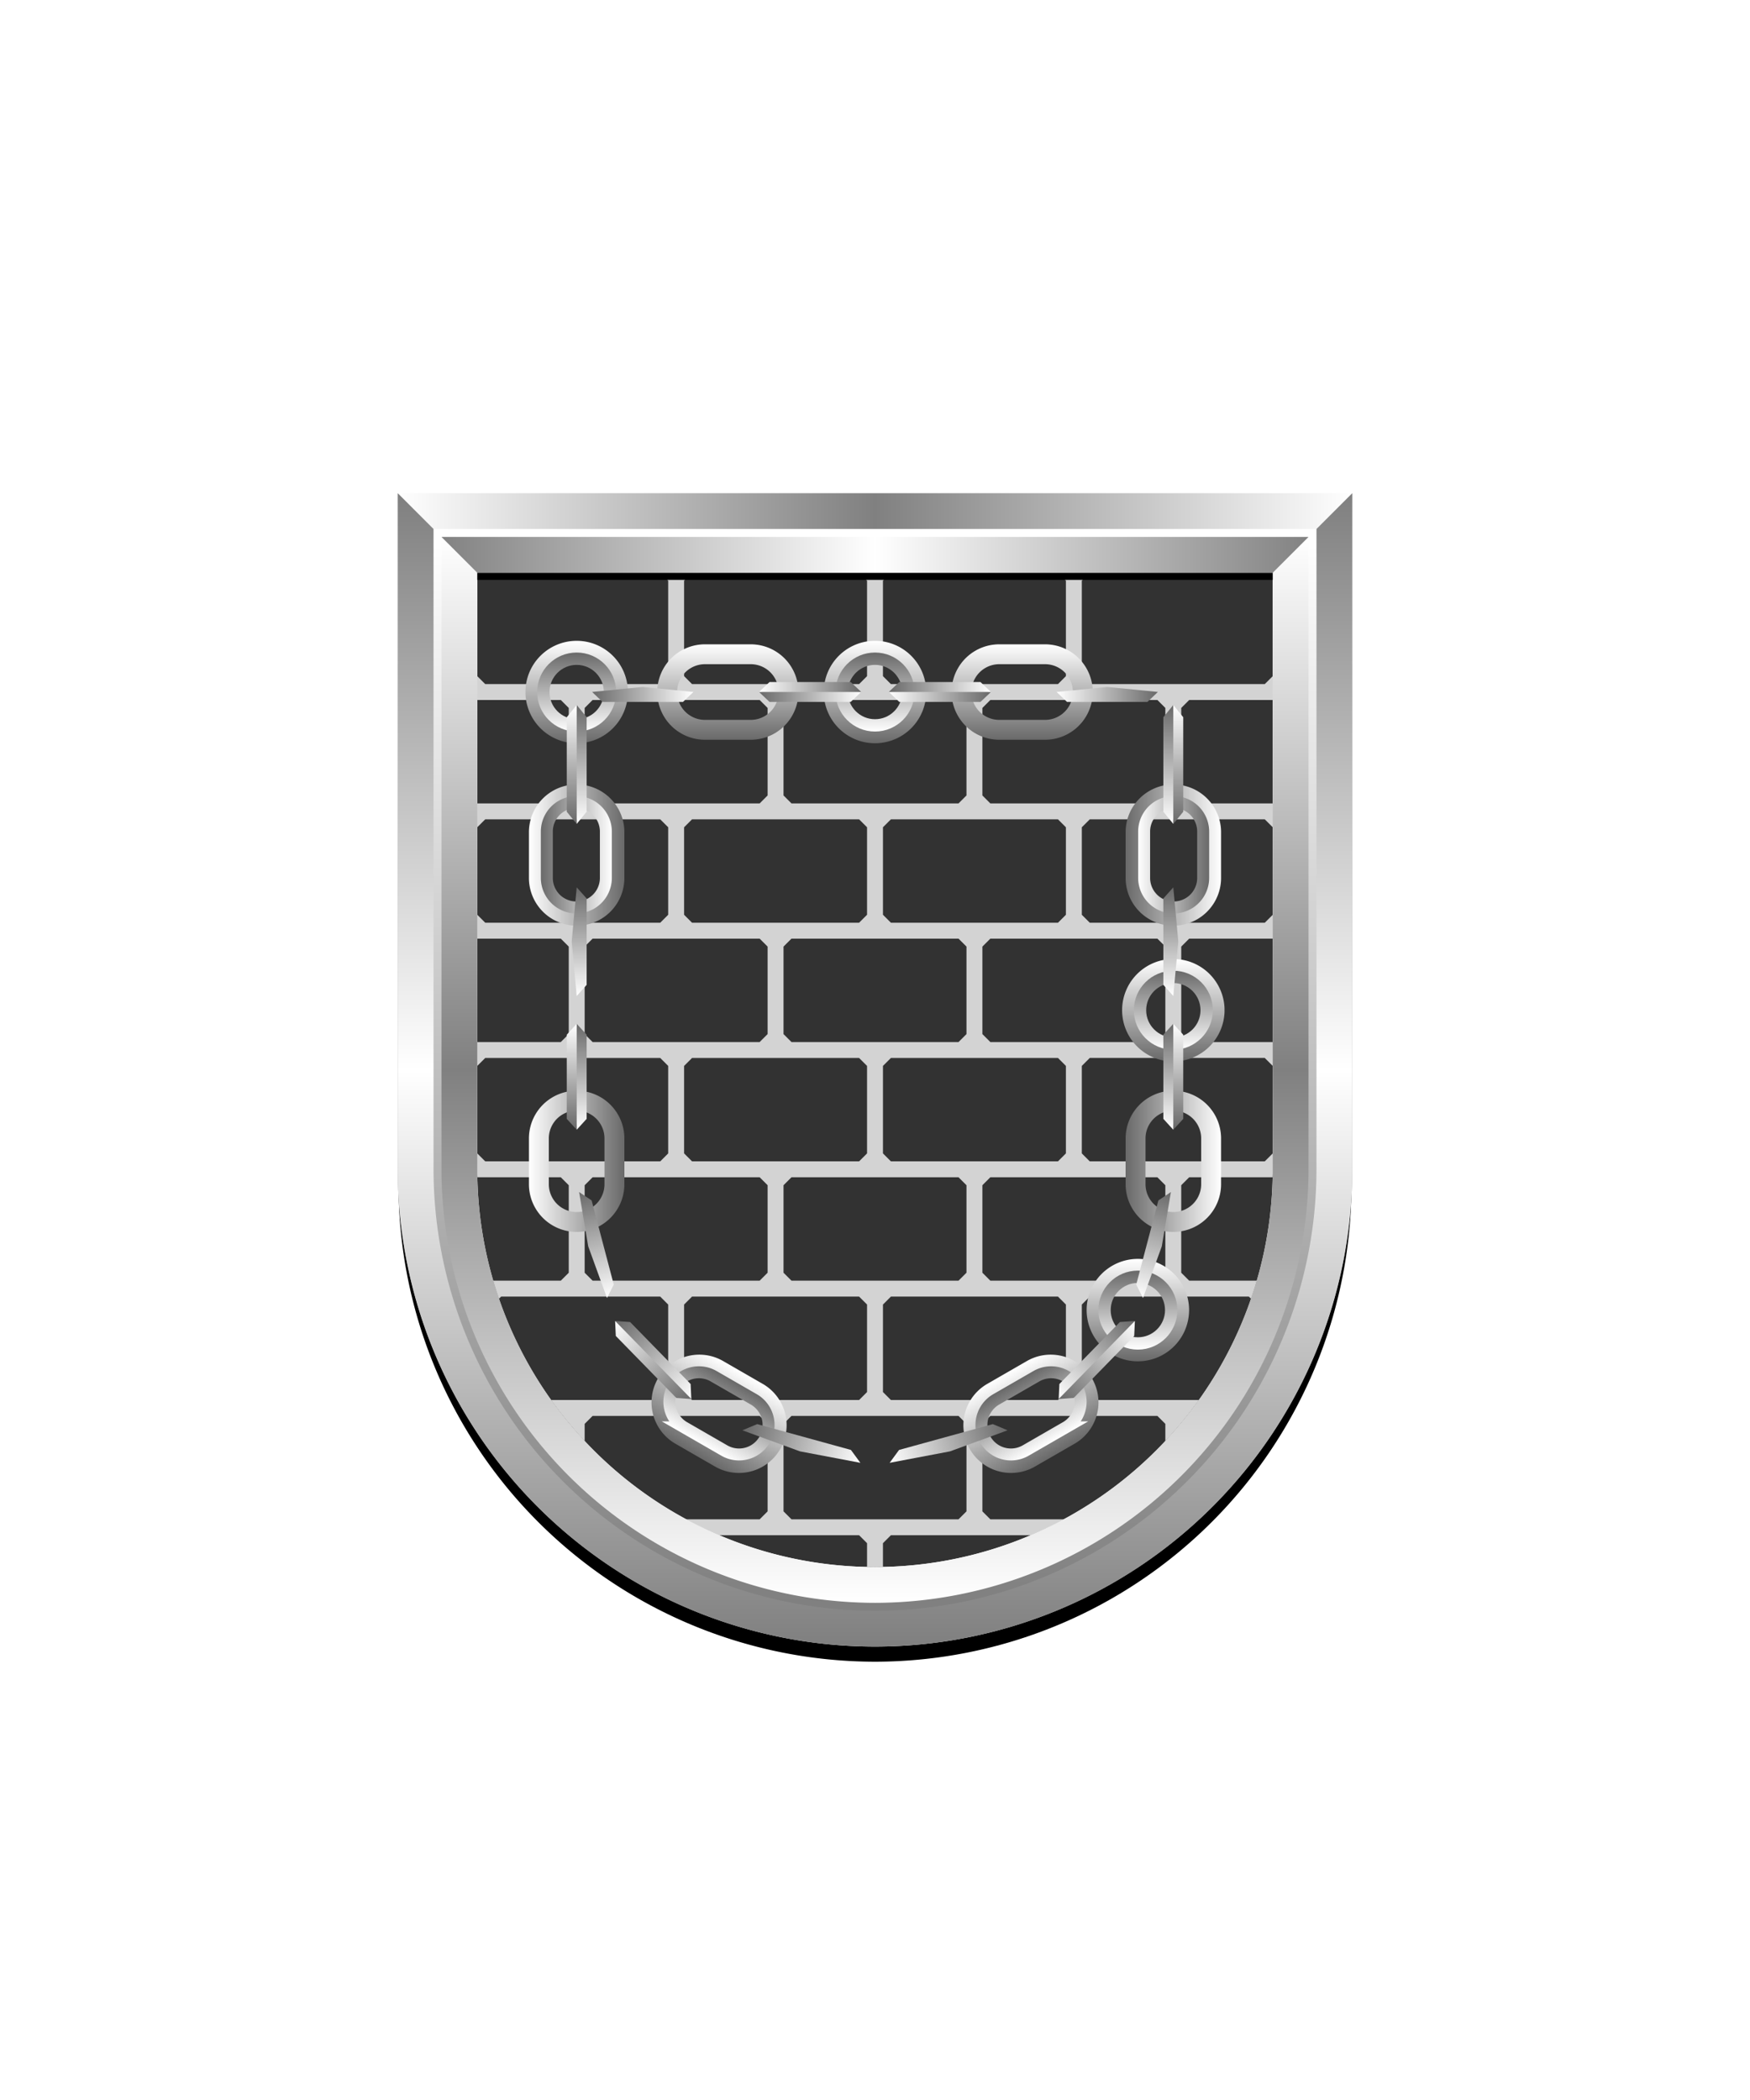
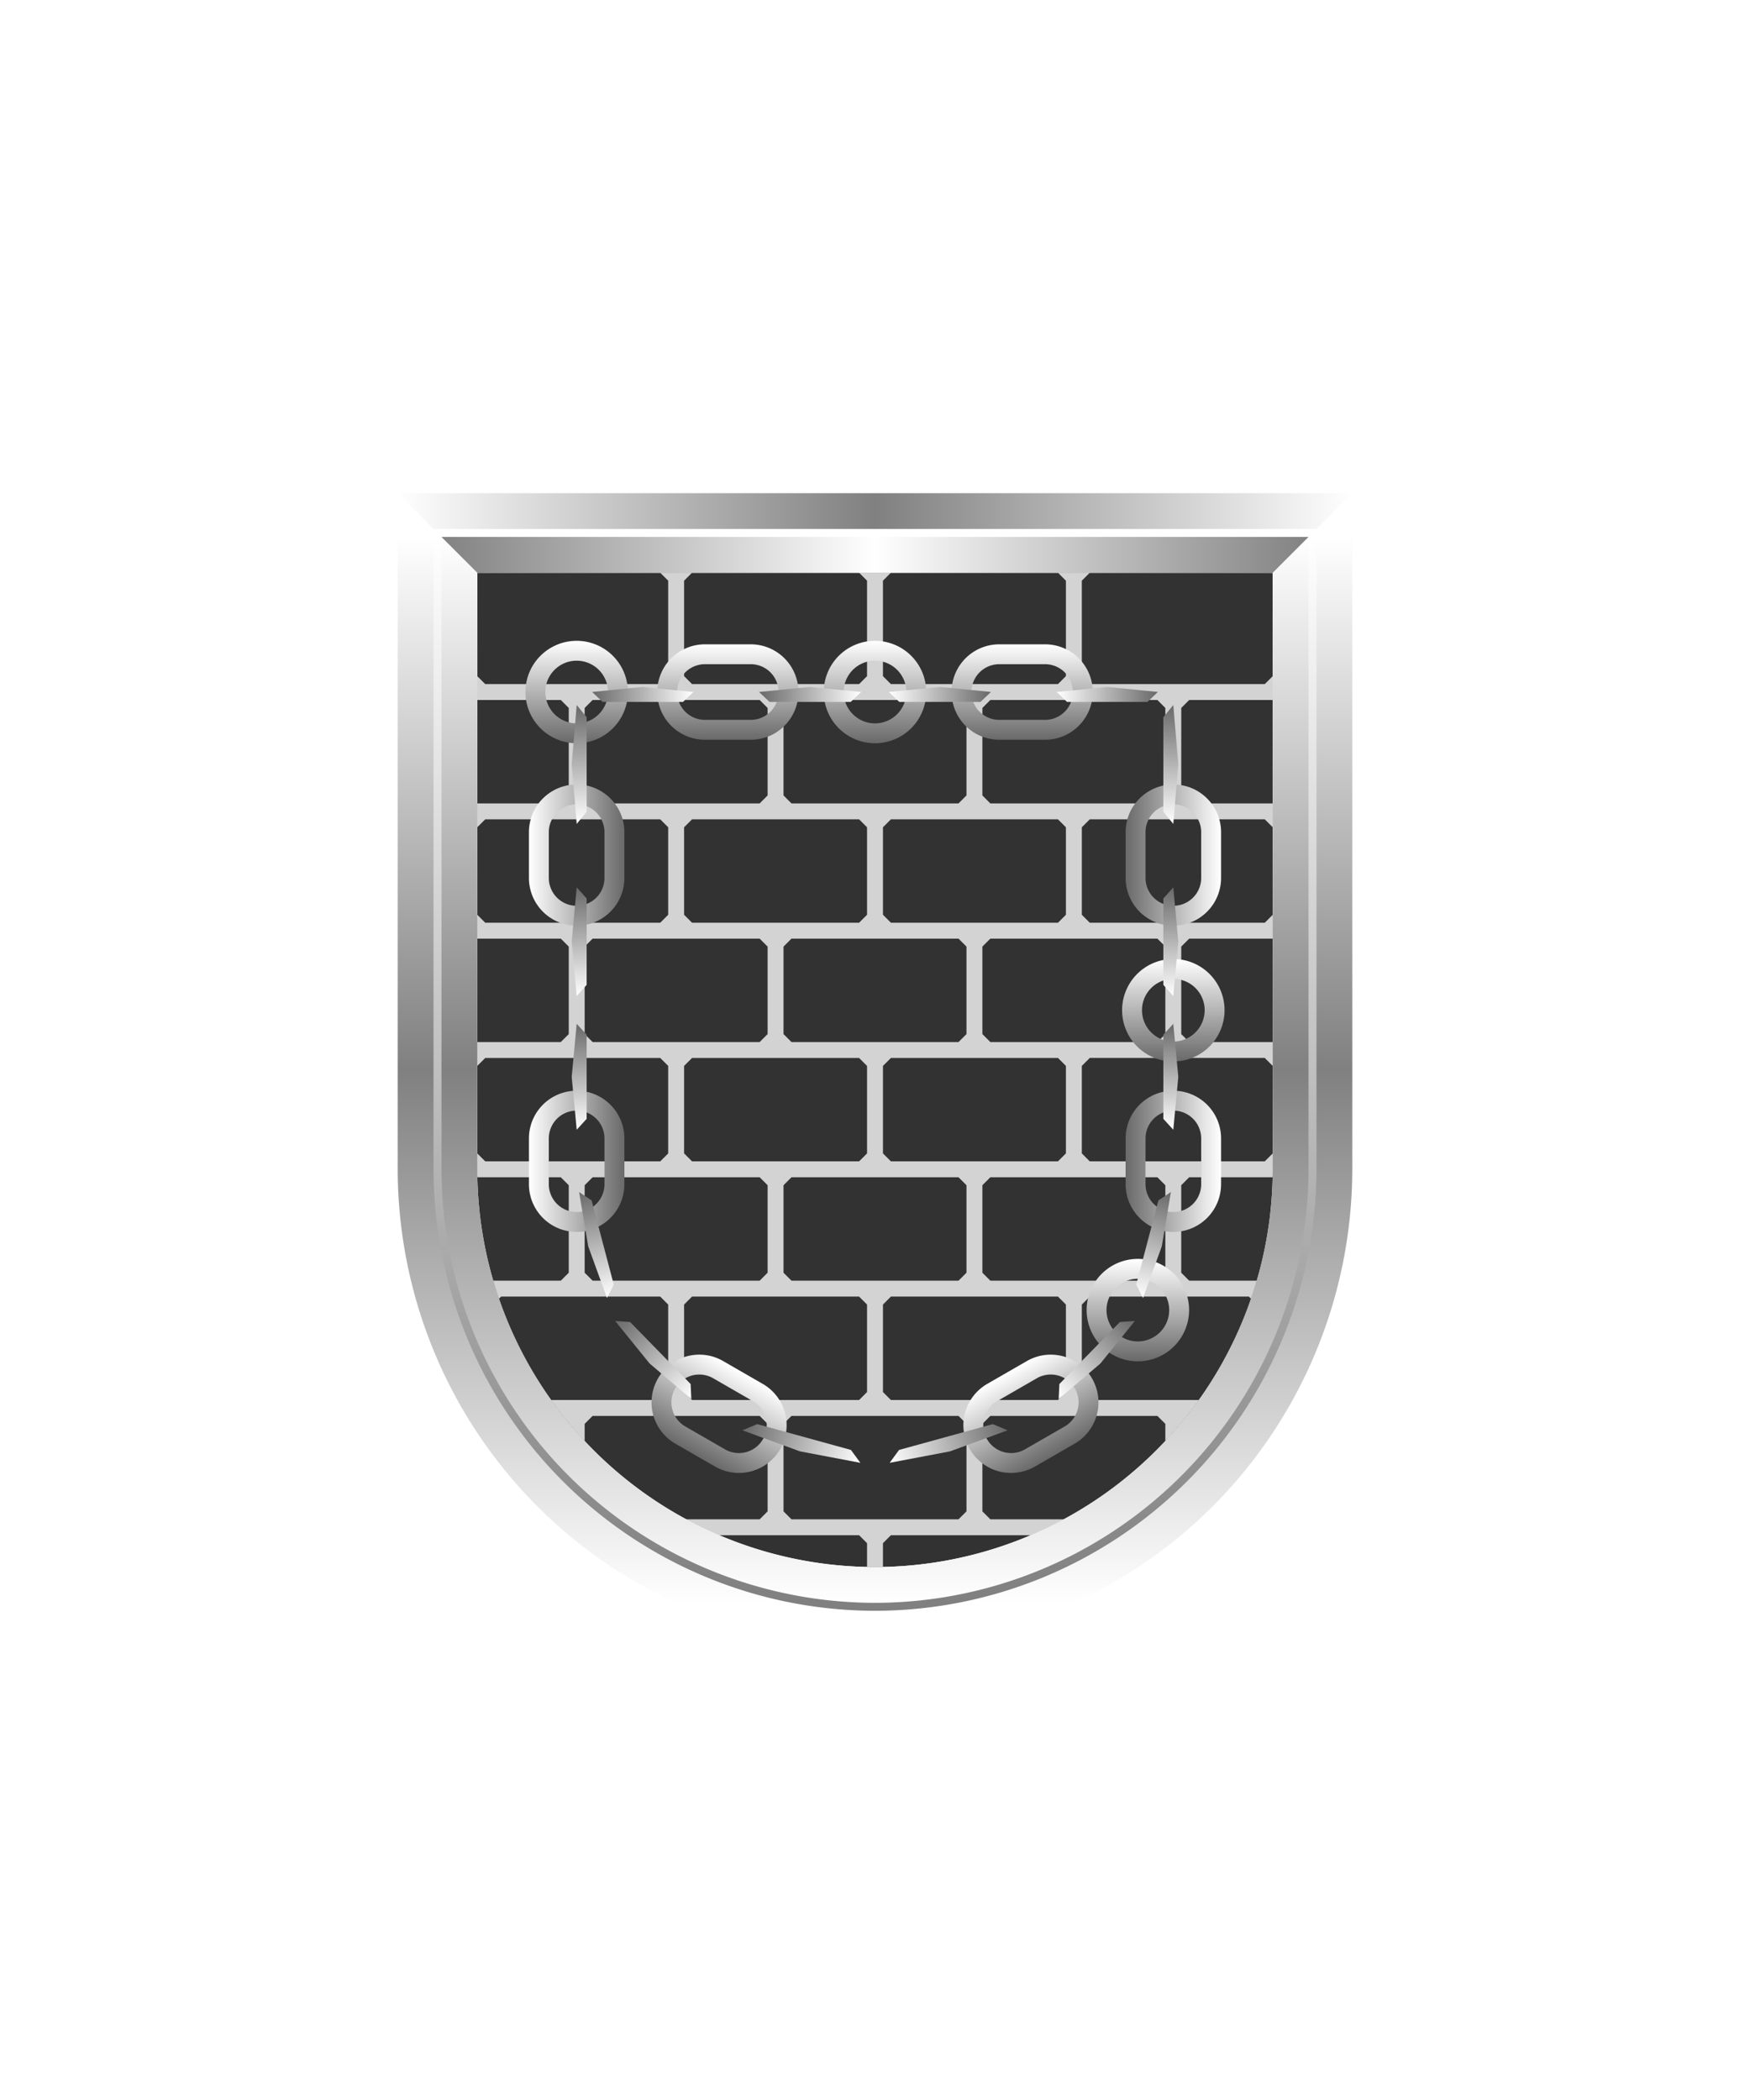
<svg xmlns="http://www.w3.org/2000/svg" xmlns:xlink="http://www.w3.org/1999/xlink" viewBox="0 0 220 264">
  <path d="M60 72v75a50 50 0 0 0 50 50 50 50 0 0 0 50-50V72Z" fill="#323232" />
  <path d="M149.5 88H160v-3l-1 1h-22l-1-1V73l1-1h-4l1 1v12l-1 1h-21l-1-1V73l1-1h-4l1 1v12l-1 1H87l-1-1V73l1-1h-4l1 1v12l-1 1H61l-1-1v3h10.5l1 1v11l-1 1H60v17h10.5l1 1v11l-1 1H60v16c0 .335.018.666.025 1H70.5l1 1v11l-1 1H62c.223.766.463 1.524.722 2.275L63 163h20l1 1v11l-1 1H69.282c1.29 1.81 2.7 3.532 4.218 5.155V179l1-1h21l1 1v11l-1 1h-9.265a49.664 49.664 0 0 0 4.142 2H108l1 1v2.975c.137 0 .274 0 .411.01.2 0 .391.015.589.015.198 0 .392-.013.589-.015.137-.005.274-.008.411-.01V194l1-1h17.618a49.321 49.321 0 0 0 4.141-2H124.5l-1-1v-11l1-1h21l1 1v2.154a49.948 49.948 0 0 0 4.217-5.154H137l-1-1v-11l1-1h20l.276.276c.258-.751.499-1.51.722-2.276h-8.5l-1-1v-11l1-1h10.474c.007-.334.026-.665.026-1v-2l-1 1H137l-1-1v-11l1-1h22l1 1v-3h-10.5l-1-1v-11l1-1H160v-3l-1 1h-22l-1-1v-11l1-1h22l1 1v-3h-10.5l-1-1V89l1-1Zm-51 1 1-1h21l1 1v11l-1 1h-21l-1-1V89Zm-3 29 1 1v11l-1 1h-21l-1-1v-11l1-1h21Zm-9.5-3v-11l1-1h21l1 1v11l-1 1H87l-1-1Zm0 19 1-1h21l1 1v11l-1 1H87l-1-1v-11Zm12.5 15 1-1h21l1 1v11l-1 1h-21l-1-1v-11Zm13.5-3-1-1v-11l1-1h21l1 1v11l-1 1h-21Zm9.5-16-1 1h-21l-1-1v-11l1-1h21l1 1v11Zm-9.5-14-1-1v-11l1-1h21l1 1v11l-1 1h-21ZM73.5 89l1-1h21l1 1v11l-1 1h-21l-1-1V89ZM61 116l-1-1v-11l1-1h22l1 1v11l-1 1H61Zm0 30-1-1v-11l1-1h22l1 1v11l-1 1H61Zm13.5 15-1-1v-11l1-1h21l1 1v11l-1 1h-21ZM87 176l-1-1v-11l1-1h21l1 1v11l-1 1H87Zm34.5 14-1 1h-21l-1-1v-11l1-1h21l1 1v11Zm12.5-15-1 1h-21l-1-1v-11l1-1h21l1 1v11Zm11.5-27 1 1v11l-1 1h-21l-1-1v-11l1-1h21Zm0-30 1 1v11l-1 1h-21l-1-1v-11l1-1h21Zm1-18-1 1h-21l-1-1V89l1-1h21l1 1v11Z" fill="#d3d3d3" />
  <defs>
    <linearGradient gradientTransform="translate(5.84 -1.2)" gradientUnits="userSpaceOnUse" id="h71-a" x1="-5.84" x2="5.84" y1="2.76" y2="2.76">
      <stop offset="0" stop-color="#696969" />
      <stop offset="1" stop-color="#fff" />
    </linearGradient>
    <linearGradient id="h71-h" x1="5.84" x2="-5.84" xlink:href="#h71-a" y1="1.83" y2="1.83" />
    <linearGradient gradientUnits="userSpaceOnUse" id="h71-b" x1="8.88" x2="8.88" y2="12">
      <stop offset="0" stop-color="#fff" />
      <stop offset="1" stop-color="#696969" />
    </linearGradient>
    <linearGradient id="h71-e" x1="8.88" x2="8.88" xlink:href="#h71-b" y1="10.42" y2="1.5" />
    <linearGradient id="h71-c" x1="6.44" x2="6.44" xlink:href="#h71-b" y2="12.88" />
    <linearGradient id="h71-d" x1="6.44" x2="6.44" xlink:href="#h71-b" y1="11.4" y2="1.48" />
    <symbol id="h71-g" viewBox="0 0 12.88 12.88">
      <path d="M6.44 11.63a5.19 5.19 0 1 1 5.19-5.19 5.2 5.2 0 0 1-5.19 5.19Z" fill="none" stroke="url(#h71-c)" stroke-miterlimit="10" stroke-width="2.5" />
-       <circle cx="6.44" cy="6.44" fill="none" r="4.19" stroke="url(#h71-d)" stroke-miterlimit="10" stroke-width="1.55" />
    </symbol>
    <symbol id="h71-f" viewBox="0 0 17.75 12">
      <path d="M6 10.75a4.75 4.75 0 0 1 0-9.5h5.75a4.75 4.75 0 0 1 0 9.5Z" fill="none" stroke="url(#h71-b)" stroke-miterlimit="10" stroke-width="2.5" />
-       <path d="M11.79 2.25H6a3.71 3.71 0 0 0 0 7.42h5.83a3.71 3.71 0 1 0 0-7.42Z" fill="none" stroke="url(#h71-e)" stroke-miterlimit="10" stroke-width="1.5" />
    </symbol>
    <symbol id="h71-j" viewBox="0 0 34.31 104.61">
      <use height="12" transform="rotate(-29.96 179.8 49.53)" width="17.75" xlink:href="#h71-f" />
      <use height="12" transform="matrix(0 -1 -1 0 33.88 74.31)" width="17.75" xlink:href="#h71-f" />
      <use height="12" transform="matrix(0 -1 -1 0 33.88 35.81)" width="17.75" xlink:href="#h71-f" />
      <use height="12" transform="translate(0 .44)" width="17.75" xlink:href="#h71-f" />
      <use height="12.88" transform="translate(16.98 77.7)" width="12.88" xlink:href="#h71-g" />
      <use height="12.88" transform="translate(21.44)" width="12.88" xlink:href="#h71-g" />
      <use height="12.88" transform="translate(21.44 40)" width="12.88" xlink:href="#h71-g" />
    </symbol>
    <symbol id="h71-i" viewBox="0 0 11.68 2.5">
      <path d="m11.68 1.25-1.2 1.25H1.2L0 1.25 5.84.62Z" fill="url(#h71-a)" />
-       <path d="m10.48 0 1.2 1.25H0L1.2 0Z" fill="url(#h71-h)" />
    </symbol>
    <symbol id="h71-k" viewBox="0 0 37.01 98.95">
      <use height="2.5" transform="matrix(-1.1 0 0 1 12.84 0)" width="11.68" xlink:href="#h71-i" />
      <use height="2.5" transform="matrix(-1.09 0 0 1 33.82 0)" width="11.68" xlink:href="#h71-i" />
      <use height="2.5" transform="matrix(0 1.14 -1 0 37.01 42.97)" width="11.68" xlink:href="#h71-i" />
      <use height="2.5" transform="matrix(0 1.17 -1 0 37.01 25.81)" width="11.68" xlink:href="#h71-i" />
      <use height="2.5" transform="matrix(0 1.28 -1 0 37.01 2.89)" width="11.68" xlink:href="#h71-i" />
      <use height="2.5" transform="matrix(-.3 1.14 -.97 -.25 36.67 64.43)" width="11.68" xlink:href="#h71-i" />
      <use height="2.5" transform="matrix(-.82 .84 -.72 -.7 31.83 81.2)" width="11.68" xlink:href="#h71-i" />
      <use height="2.5" transform="matrix(-1.27 .35 -.27 -.96 15.27 95.27)" width="11.68" xlink:href="#h71-i" />
    </symbol>
    <symbol id="h71-m" viewBox="0 0 42.2 104.61">
      <use height="104.61" transform="translate(7.88)" width="34.32" xlink:href="#h71-j" />
      <use height="98.95" transform="translate(0 5.18)" width="37.01" xlink:href="#h71-k" />
    </symbol>
    <filter id="h71-l">
      <feDropShadow dx="0" dy="1.5" stdDeviation="0" />
    </filter>
  </defs>
  <g filter="url(#h71-l)">
    <use height="12.88" transform="translate(103.56 80.56)" width="12.88" xlink:href="#h71-g" />
    <use height="12.88" transform="translate(103.56 177.56)" width="12.88" xlink:href="#h71-g" />
    <use height="104.61" transform="translate(111.74 80.56)" width="42.2" xlink:href="#h71-m" />
    <use height="104.61" transform="matrix(-1 0 0 1 108.26 80.56)" width="42.2" xlink:href="#h71-m" />
  </g>
  <defs>
    <linearGradient id="fr0-a" x1="0" x2="0" y1="0" y2="1">
      <stop offset="0" stop-color="#fff" />
      <stop offset=".5" stop-color="gray" />
      <stop offset="1" stop-color="#fff" />
    </linearGradient>
    <linearGradient id="fr0-c" x1="0" x2="1" xlink:href="#fr0-a" y1="0" y2="0" />
    <linearGradient id="fr0-b" x1="0" x2="1" y1="0" y2="0">
      <stop offset="0" stop-color="gray" />
      <stop offset=".5" stop-color="#fff" />
      <stop offset="1" stop-color="gray" />
    </linearGradient>
    <linearGradient id="fr0-d" x1="0" x2="0" xlink:href="#fr0-b" y1="0" y2="1" />
    <linearGradient id="fr0-e" x1="0" x2="0" y1="1" y2="0">
      <stop offset="0" stop-color="gray" />
      <stop offset="1" stop-color="#fff" />
    </linearGradient>
  </defs>
-   <path d="M110 204a55.06 55.06 0 0 1-55-55V68h110v81a55.06 55.06 0 0 1-55 55Z" fill="none" stroke="#000" stroke-width="9.8" />
  <path d="M110 202a55.06 55.06 0 0 1-55-55V67h110v80a55.06 55.06 0 0 1-55 55Z" fill="none" stroke="url(#fr0-a)" stroke-width="10" />
  <path d="M55 67h110l5-5H50Z" fill="url(#fr0-c)" />
  <path d="m55 67 5 5h100l5-5Z" fill="url(#fr0-b)" />
-   <path d="M165 67v80a55 55 0 0 1-110 0V67l-5-5v85a60 60 0 0 0 120 0V62Z" fill="url(#fr0-d)" />
  <path d="M110 202a55.06 55.06 0 0 1-55-55V67h110v80a55.06 55.06 0 0 1-55 55Z" fill="none" stroke="url(#fr0-e)" />
  <path d="M0 0h220v264H0z" fill="none" />
</svg>